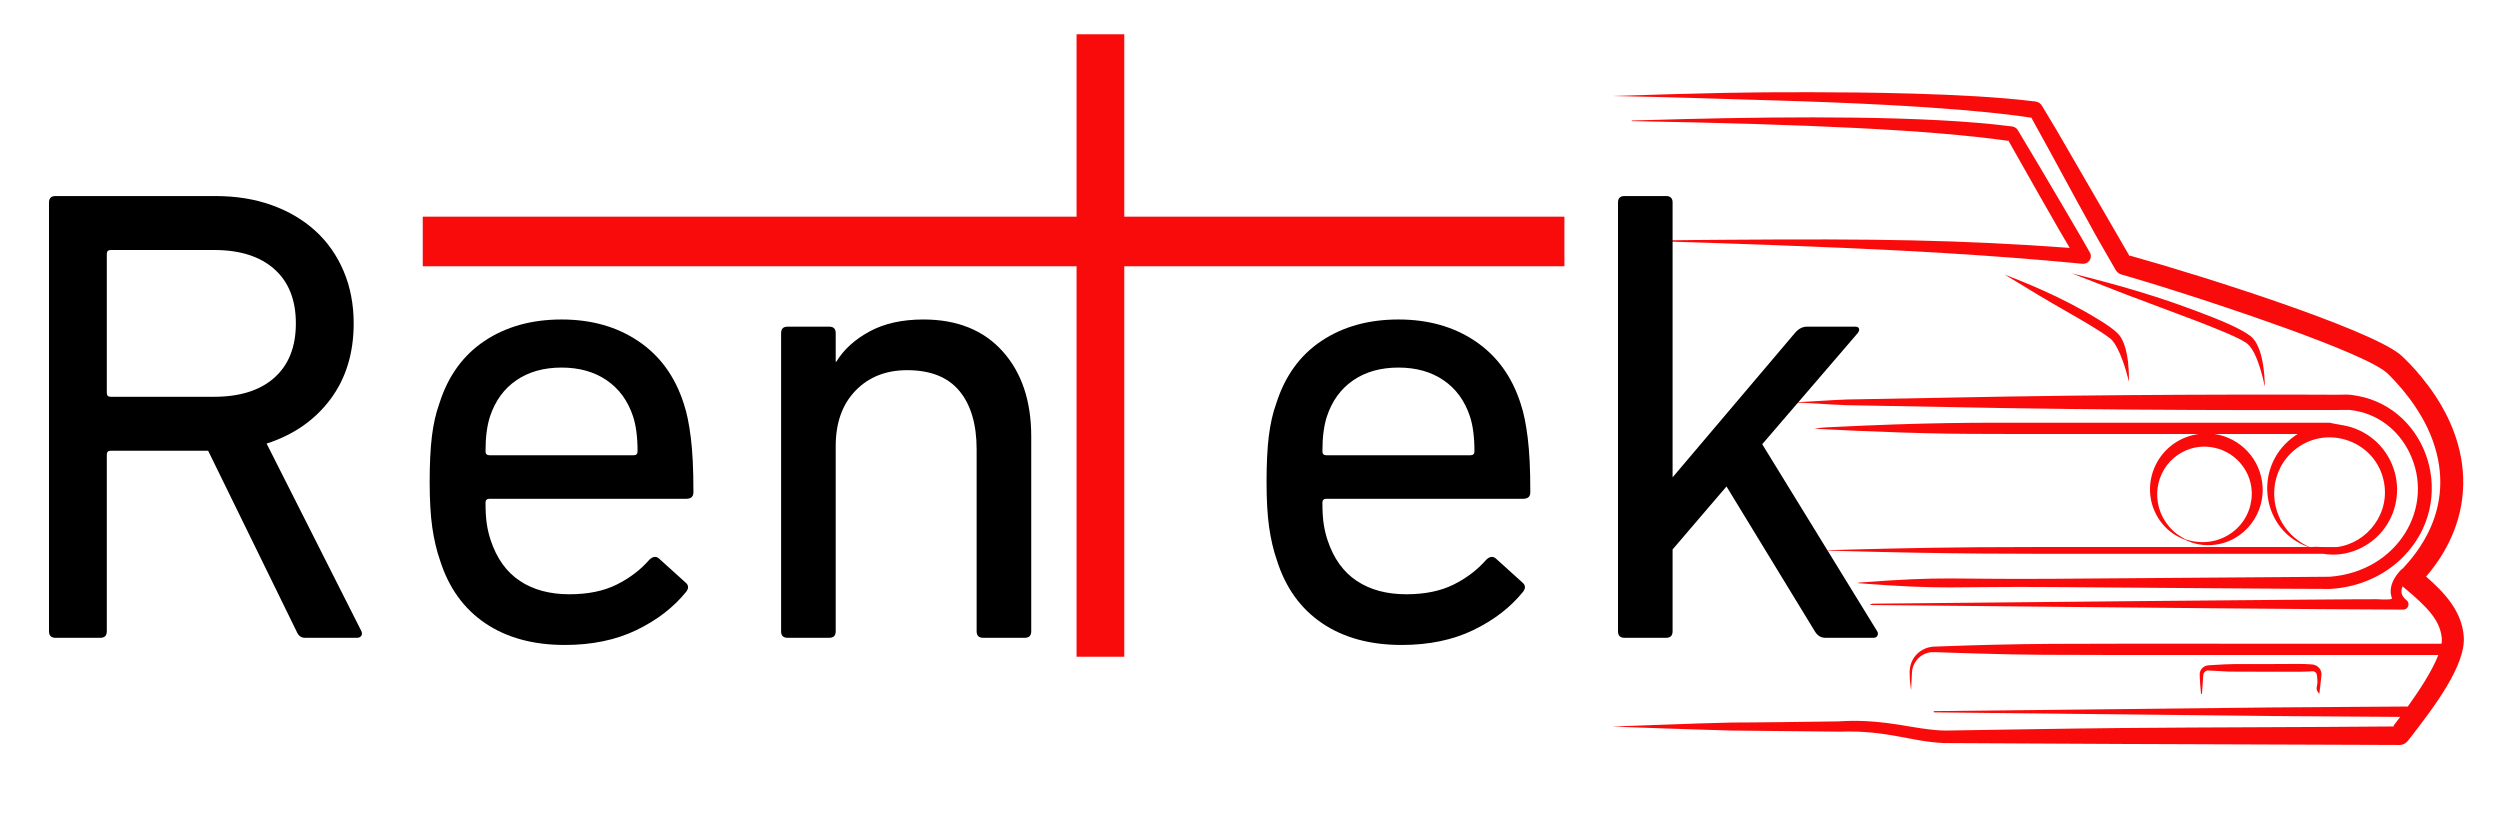
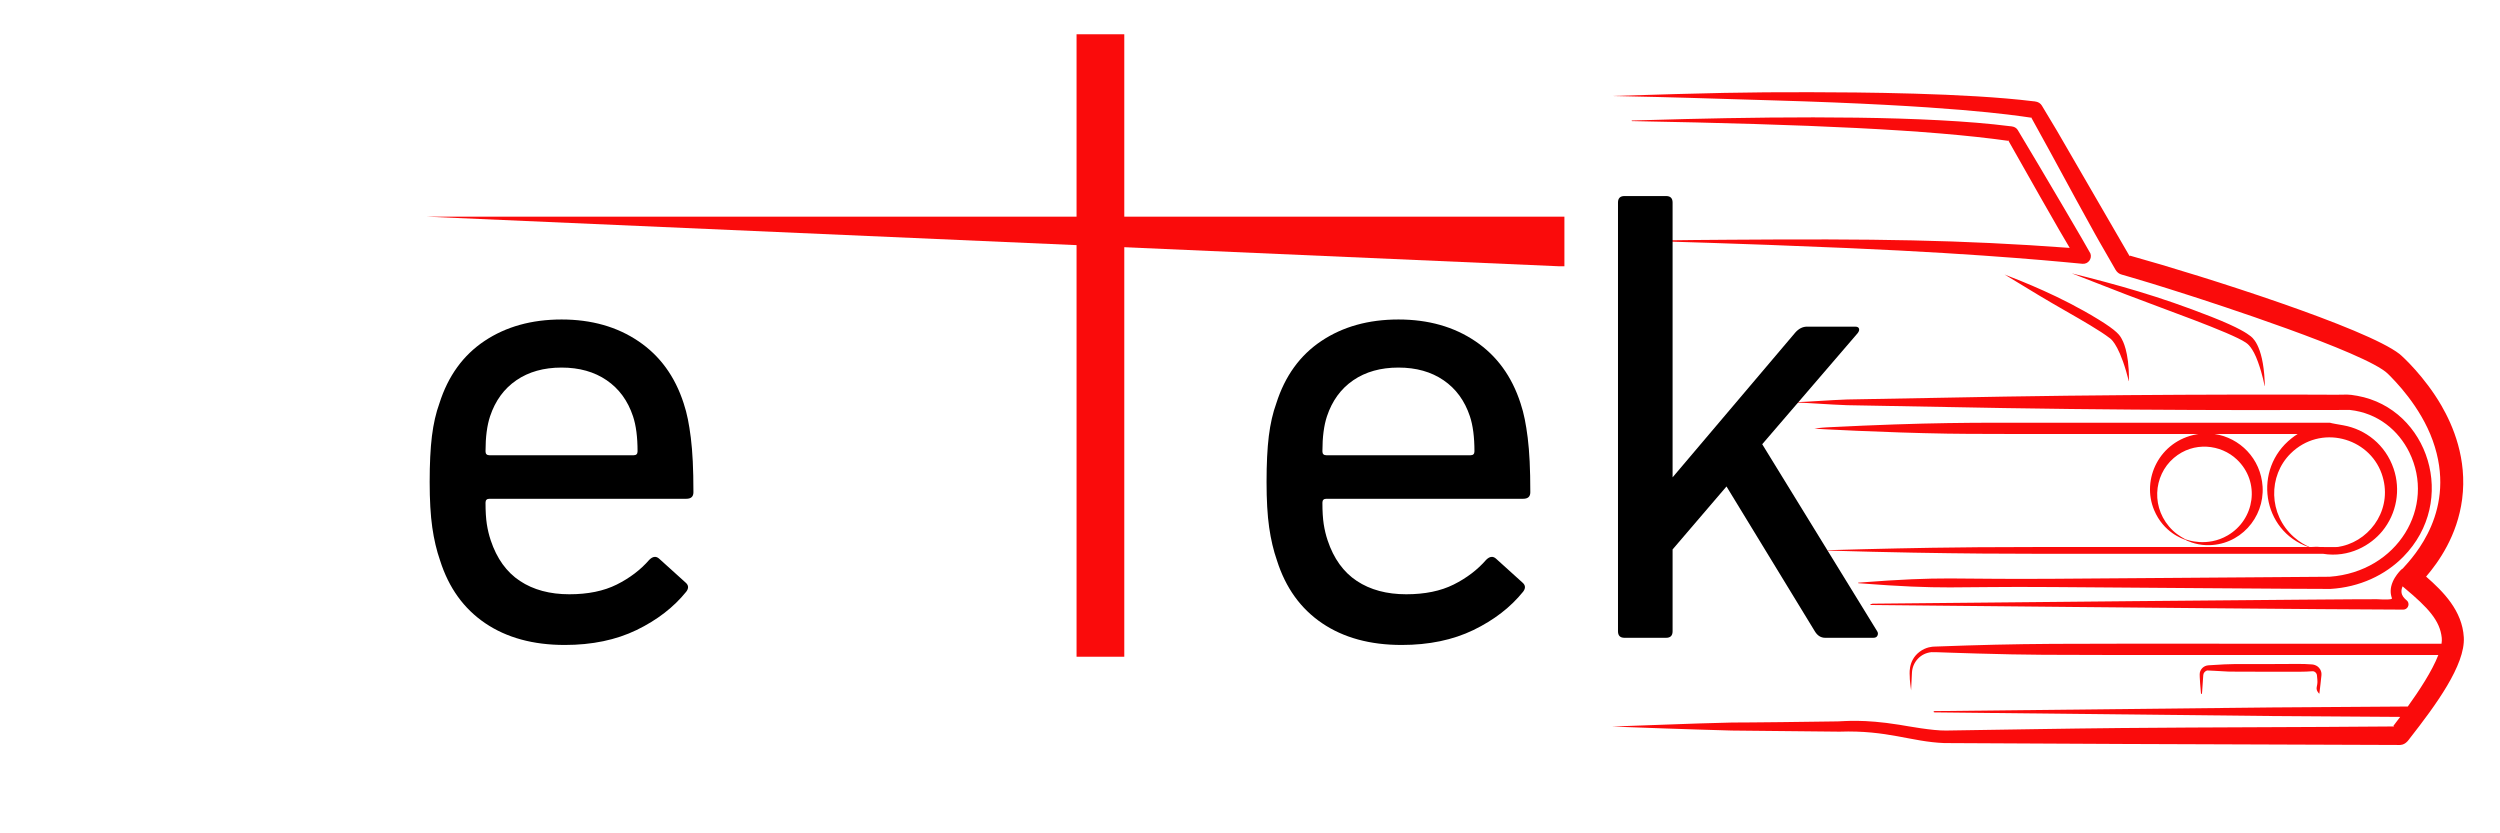
<svg xmlns="http://www.w3.org/2000/svg" width="1200" zoomAndPan="magnify" viewBox="0 0 900 300" height="400" preserveAspectRatio="xMidYMid meet" version="1.0">
  <defs>
    <g />
    <clipPath id="a49e442002">
      <path d="M 387.492 12.18 L 404.742 12.18 L 404.742 236.43 L 387.492 236.43 Z M 387.492 12.18 " clip-rule="nonzero" />
    </clipPath>
    <clipPath id="26e5e52c13">
-       <path d="M 152.188 77.941 L 563.188 77.941 L 563.188 95.941 L 152.188 95.941 Z M 152.188 77.941 " clip-rule="nonzero" />
+       <path d="M 152.188 77.941 L 563.188 77.941 L 563.188 95.941 Z M 152.188 77.941 " clip-rule="nonzero" />
    </clipPath>
  </defs>
  <path fill="#fa0b0b" d="M 791.441 156.242 C 717.664 156.246 709.664 156.25 700.973 156.109 C 678.398 155.746 653.27 154.359 653.199 154.328 C 653.145 154.305 655.258 153.965 657.727 153.84 C 694.852 151.988 710.793 152.176 734.934 152.176 L 838.75 152.176 C 839.215 152.371 842.48 152.91 843.625 153.117 C 851.59 154.559 858.766 160.07 861.707 168.734 C 864.277 176.293 862.848 184.859 857.613 191.227 C 853.512 196.215 845.734 200.918 836.23 199.359 L 750.031 199.359 C 730.504 199.359 703.113 199.543 658.176 198.215 C 658.172 198.215 657.91 198.246 657.91 198.137 C 657.91 198.102 657.953 198.066 657.988 198.066 C 659.309 198.012 679.523 197.449 695.539 197.195 C 717.906 196.844 731.414 196.914 831.031 196.914 C 814.246 191.043 810.973 168.84 824.965 157.785 C 825.676 157.219 826.41 156.707 827.16 156.242 C 816.195 156.242 806.262 156.242 797.246 156.242 C 806.273 157.574 813.914 165.039 814.535 175.215 C 815.211 186.34 806.371 196.602 794.262 196.258 C 790.195 196.141 786.957 194.477 786.93 194.461 L 786.945 194.418 C 785.676 193.953 778.883 191.742 775.484 183.629 C 770.844 172.547 777.363 158.762 790.828 156.344 C 791.031 156.305 791.234 156.273 791.441 156.242 Z M 841.715 196.895 C 842.223 196.812 842.746 196.707 843.285 196.578 C 853.996 194.004 861.621 182.434 857.395 170.516 C 852.75 157.422 835.352 152.652 824.613 163.277 C 816.516 171.289 816.574 185.16 825.797 193.336 C 827.926 195.227 830.043 196.32 831.402 196.914 C 831.688 196.914 831.973 196.914 832.262 196.914 C 832.461 196.914 834.238 196.77 835.191 196.922 C 839.59 196.941 840.496 197.004 841.715 196.895 Z M 787.008 194.262 L 787.023 194.219 C 787.105 194.242 794.477 197.133 801.992 192.73 C 811.762 187.012 813.812 173.496 805.262 165.406 C 799.531 159.984 789.734 158.762 782.57 164.871 C 775.117 171.223 774.199 183.336 782.246 191.02 C 784.16 192.848 786.594 194.055 787.008 194.262 Z M 864.98 204.68 C 869 200.27 884.742 183.551 875.797 158.621 C 871.324 146.164 861.992 136.898 859.645 134.57 C 851.863 126.84 794.41 108.344 788.59 106.469 C 764.211 98.617 763.941 99.16 762.781 98.395 C 762.668 98.32 762.055 97.914 761.617 97.156 C 755.375 86.332 754.754 85.211 754.176 84.164 C 742.547 63.16 742.66 62.918 731.191 42.195 L 731.168 42.359 C 724.348 41.359 702.031 37.984 638.156 36.129 C 607.594 35.238 607.602 35.133 580.219 34.555 C 616.168 33.438 628.469 33.156 651.531 33.195 C 669.055 33.223 707.812 33.465 731.977 36.453 C 732.285 36.492 734.133 36.465 735.066 38.012 C 739.402 45.191 740.016 46.238 740.434 46.961 C 753.648 69.637 753.602 69.816 766.684 92.266 L 766.75 92.02 C 793.977 99.594 851.902 118.129 863.832 127.441 C 864.906 128.281 872.941 135.68 878.914 146.02 C 883.035 153.148 888.258 165.156 886.371 179.695 C 884.652 192.891 877.809 202.434 873.395 207.574 C 879.586 212.98 886.418 219.855 886.969 229.434 C 887.539 239.395 876.82 253.926 867.496 265.852 C 867.332 266.062 866.402 267.574 864.965 268.023 C 864.426 268.191 863.953 268.191 863.867 268.191 C 815.328 268.086 701.41 267.562 699.91 267.504 C 687.953 267.035 679.508 262.797 662.203 263.398 C 661.535 263.422 624.301 263.016 623.465 263 C 619.777 262.93 601.426 262.312 599.508 262.25 C 589.91 261.93 589.914 261.879 580.32 261.555 C 586.719 261.344 593.113 261.078 599.508 260.863 C 607.492 260.594 615.477 260.27 623.465 260.113 C 626.52 260.055 626.516 260.203 661.648 259.699 C 663.938 259.664 670.672 258.816 683.684 260.906 C 686.883 261.422 695.598 263.066 700.562 262.996 C 721.562 262.699 742.559 262.281 763.559 262.09 C 796.336 261.789 829.113 261.816 861.887 261.523 L 861.621 261.316 C 862.176 260.578 863.027 259.465 864.062 258.086 C 851.332 258.012 825.375 257.84 818.035 257.773 C 796.828 257.574 696.348 256.457 696.316 256.449 C 696.02 256.363 696.02 256.082 696.316 256 C 696.348 255.992 796.828 254.875 818.035 254.676 C 825.953 254.602 855.539 254.41 866.809 254.344 C 870.73 248.887 875.555 241.621 877.801 235.797 C 748.875 235.801 737.148 235.852 724.145 235.574 C 704.988 235.168 696.355 234.691 695.363 234.777 C 691.41 235.117 688.473 238.348 688.301 242.211 C 688.277 242.719 688.016 248.477 687.992 248.535 C 687.977 248.574 687.406 244.102 687.508 243.523 C 687.566 243.184 686.629 238.059 690.98 234.695 C 693.367 232.852 695.828 232.793 696.312 232.777 C 730.02 231.535 739.465 231.734 807.164 231.734 L 878.953 231.734 C 879.066 230.98 879.098 230.281 879.035 229.645 C 878.406 223.414 874.137 218.797 865.754 211.785 C 865.688 211.73 865.285 211.391 864.938 211.082 C 863.477 214.449 866.309 215.82 866.766 216.52 C 867.582 217.773 866.664 219.465 865.168 219.461 C 836.312 219.383 755.922 218.605 746.422 218.512 C 745.918 218.508 673.469 217.797 673.469 217.797 C 673.359 217.77 673.34 217.59 673.234 217.566 C 673.562 217.559 673.859 217.328 674.188 217.324 C 685.027 217.184 853.168 215.582 855.699 215.719 C 857.832 215.836 861.344 215.996 861.102 215.359 C 860.52 213.82 860.355 211.809 861.414 209.379 C 862.262 207.434 863.621 205.934 864.113 205.406 C 864.465 205.031 864.73 204.801 864.98 204.68 Z M 645.352 144.844 C 651.898 144.621 658.43 144.035 664.98 143.812 C 665.504 143.797 714.316 142.898 721.59 142.777 C 782.125 141.773 839.5 142.102 841.148 142.105 C 844.93 142.117 844.957 141.824 848.684 142.504 C 874.324 147.191 884.973 180.344 865.195 200.43 C 858.664 207.062 849.477 211.391 838.945 212.016 C 837.625 212.098 746.965 211.398 738.965 211.34 C 701.312 211.051 701.266 212.418 669.047 209.961 C 668.902 209.949 668.902 209.754 669.047 209.746 C 701.242 207.289 701.293 208.652 738.93 208.363 C 755.121 208.238 838.309 207.656 838.66 207.629 C 863.234 205.832 877.043 182.426 867.316 162.766 C 863.469 154.992 856.102 148.688 845.957 147.582 C 845.355 147.516 786.668 147.988 721.508 146.906 C 714.312 146.785 665.488 145.891 664.969 145.871 C 658.426 145.648 651.895 145.066 645.352 144.844 Z M 722.926 50.461 L 722.895 50.688 C 694.473 46.695 651.062 44.773 588.109 43.609 C 587.91 43.605 587.707 43.633 587.508 43.598 C 587.363 43.574 587.363 43.41 587.508 43.383 C 587.512 43.383 597.562 43.086 606.551 42.863 C 645.453 41.91 693.684 41.617 723.609 45.434 C 723.883 45.469 725.562 45.441 726.395 46.82 C 734.602 60.438 752.25 90.457 752.543 91.242 C 753.227 93.062 751.809 95.129 749.711 94.965 C 746.402 94.703 717.391 91.547 664.941 89.293 C 622.473 87.469 599.484 87.012 598.91 86.875 C 598.672 86.816 598.676 86.594 598.918 86.543 C 599.211 86.48 620.629 86.32 622.516 86.309 C 674.484 85.93 705.543 86.32 745.098 89.242 C 742.969 85.875 726.371 56.633 722.926 50.461 Z M 834.902 249.742 C 833.09 247.73 834.543 247.316 834.242 244.629 C 834.059 243.039 834.191 243 833.875 242.438 C 833.531 241.832 832.891 241.609 832.469 241.648 C 829.703 241.887 825.73 241.832 823.078 241.828 C 803.781 241.77 803.781 241.844 802.105 241.762 C 798.867 241.609 794.945 241.328 794.68 241.371 C 793.816 241.504 793.234 242.273 793.18 243.012 C 792.707 249.559 792.758 249.57 792.703 249.656 C 792.664 249.715 792.395 250.062 792.355 249.656 C 792.297 249.062 791.734 243.18 791.934 242.188 C 792.18 240.938 793.254 239.625 795.09 239.504 C 804.727 238.871 804.73 239.094 814.383 239.074 C 828.254 239.051 828.258 238.902 832.109 239.18 C 832.145 239.184 834.219 239.148 835.281 241.012 C 835.363 241.152 835.832 241.977 835.73 242.996 C 835.398 246.297 835.367 246.289 834.988 249.586 C 834.98 249.645 834.941 249.785 834.902 249.742 Z M 721.641 98.82 C 728.102 101.355 741.617 106.547 755.336 114.938 C 762.305 119.199 763.156 120.773 763.824 122.012 C 764.094 122.516 766.469 126.48 766.414 136.574 C 766.414 136.621 766.41 137.473 766.312 137.141 C 766.227 136.863 766.34 136.832 765.395 133.613 C 762.328 123.195 759.555 121.77 759.465 121.699 C 756.25 119.168 748.723 114.863 745.23 112.863 C 734.219 106.551 734.266 106.473 721.641 98.82 Z M 745.844 98.41 C 761.957 102.43 777.062 106.551 796.062 114.031 C 806.305 118.066 809.023 120.125 810.016 120.879 C 810.508 121.25 814.672 123.727 815.289 137.297 C 815.297 137.426 815.391 139.465 815.242 138.914 C 815.141 138.527 814.629 135.18 812.863 130.273 C 810.977 125.031 809.074 123.73 808.535 123.363 C 803.129 119.668 778.109 110.941 765.387 106.012 C 755.613 102.223 755.629 102.191 745.844 98.41 Z M 745.844 98.41 " fill-opacity="1" fill-rule="evenodd" />
  <g fill="#000000" fill-opacity="1">
    <g transform="translate(-2.004, 229.608)">
      <g>
-         <path d="M 111.781 0 C 110.383 0 109.375 -0.781 108.75 -2.344 L 76.938 -67.344 L 41.859 -67.344 C 40.922 -67.344 40.453 -66.879 40.453 -65.953 L 40.453 -2.344 C 40.453 -0.781 39.676 0 38.125 0 L 21.984 0 C 20.422 0 19.641 -0.781 19.641 -2.344 L 19.641 -156.688 C 19.641 -158.25 20.422 -159.031 21.984 -159.031 L 79.516 -159.031 C 86.992 -159.031 93.773 -157.938 99.859 -155.75 C 105.941 -153.562 111.164 -150.477 115.531 -146.5 C 119.895 -142.531 123.285 -137.703 125.703 -132.016 C 128.117 -126.328 129.328 -120.051 129.328 -113.188 C 129.328 -102.426 126.52 -93.301 120.906 -85.812 C 115.289 -78.332 107.648 -73.035 97.984 -69.922 L 131.891 -2.812 C 132.359 -2.031 132.438 -1.363 132.125 -0.812 C 131.812 -0.27 131.27 0 130.5 0 Z M 79.047 -86.766 C 88.398 -86.766 95.648 -89.062 100.797 -93.656 C 105.941 -98.258 108.516 -104.77 108.516 -113.188 C 108.516 -121.602 105.941 -128.109 100.797 -132.703 C 95.648 -137.305 88.398 -139.609 79.047 -139.609 L 41.859 -139.609 C 40.922 -139.609 40.453 -139.141 40.453 -138.203 L 40.453 -88.172 C 40.453 -87.234 40.922 -86.766 41.859 -86.766 Z M 79.047 -86.766 " />
-       </g>
+         </g>
    </g>
  </g>
  <g fill="#000000" fill-opacity="1">
    <g transform="translate(142.289, 229.608)">
      <g>
        <path d="M 61.031 2.578 C 49.656 2.578 40.109 -0.031 32.391 -5.25 C 24.672 -10.477 19.254 -18.004 16.141 -27.828 C 14.891 -31.41 13.953 -35.383 13.328 -39.75 C 12.703 -44.113 12.391 -49.57 12.391 -56.125 C 12.391 -62.676 12.66 -68.172 13.203 -72.609 C 13.754 -77.055 14.656 -80.992 15.906 -84.422 C 19.02 -94.242 24.438 -101.727 32.156 -106.875 C 39.875 -112.02 49.113 -114.594 59.875 -114.594 C 70.625 -114.594 79.859 -111.977 87.578 -106.75 C 95.297 -101.531 100.711 -94.086 103.828 -84.422 C 104.453 -82.547 104.957 -80.633 105.344 -78.688 C 105.738 -76.738 106.094 -74.516 106.406 -72.016 C 106.719 -69.523 106.953 -66.68 107.109 -63.484 C 107.266 -60.297 107.344 -56.598 107.344 -52.391 C 107.344 -50.828 106.484 -50.047 104.766 -50.047 L 33.906 -50.047 C 32.969 -50.047 32.5 -49.578 32.5 -48.641 C 32.5 -45.523 32.656 -42.953 32.969 -40.922 C 33.281 -38.898 33.75 -36.953 34.375 -35.078 C 36.562 -28.523 40.07 -23.648 44.906 -20.453 C 49.738 -17.266 55.66 -15.672 62.672 -15.672 C 69.379 -15.672 75.07 -16.836 79.75 -19.172 C 84.426 -21.516 88.32 -24.477 91.438 -28.062 C 92.688 -29.312 93.859 -29.469 94.953 -28.531 L 104.531 -19.875 C 105.625 -18.938 105.703 -17.848 104.766 -16.609 C 100.242 -10.992 94.281 -6.391 86.875 -2.797 C 79.469 0.785 70.852 2.578 61.031 2.578 Z M 85.828 -65.719 C 86.766 -65.719 87.234 -66.188 87.234 -67.125 C 87.234 -72.258 86.688 -76.469 85.594 -79.75 C 83.719 -85.363 80.555 -89.688 76.109 -92.719 C 71.672 -95.758 66.258 -97.281 59.875 -97.281 C 53.477 -97.281 48.055 -95.758 43.609 -92.719 C 39.172 -89.688 36.016 -85.363 34.141 -79.75 C 33.047 -76.469 32.5 -72.258 32.5 -67.125 C 32.5 -66.188 32.969 -65.719 33.906 -65.719 Z M 85.828 -65.719 " />
      </g>
    </g>
  </g>
  <g fill="#000000" fill-opacity="1">
    <g transform="translate(262.026, 229.608)">
      <g>
-         <path d="M 91.906 0 C 90.344 0 89.562 -0.781 89.562 -2.344 L 89.562 -67.812 C 89.562 -76.863 87.492 -83.879 83.359 -88.859 C 79.234 -93.848 72.961 -96.344 64.547 -96.344 C 56.91 -96.344 50.711 -93.883 45.953 -88.969 C 41.203 -84.062 38.828 -77.398 38.828 -68.984 L 38.828 -2.344 C 38.828 -0.781 38.047 0 36.484 0 L 21.516 0 C 19.953 0 19.172 -0.781 19.172 -2.344 L 19.172 -109.688 C 19.172 -111.238 19.953 -112.016 21.516 -112.016 L 36.484 -112.016 C 38.047 -112.016 38.828 -111.238 38.828 -109.688 L 38.828 -99.391 L 39.047 -99.391 C 41.703 -103.754 45.68 -107.379 50.984 -110.266 C 56.285 -113.148 62.754 -114.594 70.391 -114.594 C 82.547 -114.594 92.055 -110.77 98.922 -103.125 C 105.785 -95.488 109.219 -85.281 109.219 -72.5 L 109.219 -2.344 C 109.219 -0.781 108.438 0 106.875 0 Z M 91.906 0 " />
-       </g>
+         </g>
    </g>
  </g>
  <g fill="#000000" fill-opacity="1">
    <g transform="translate(443.568, 229.608)">
      <g>
        <path d="M 61.031 2.578 C 49.656 2.578 40.109 -0.031 32.391 -5.25 C 24.672 -10.477 19.254 -18.004 16.141 -27.828 C 14.891 -31.41 13.953 -35.383 13.328 -39.75 C 12.703 -44.113 12.391 -49.57 12.391 -56.125 C 12.391 -62.676 12.66 -68.172 13.203 -72.609 C 13.754 -77.055 14.656 -80.992 15.906 -84.422 C 19.02 -94.242 24.438 -101.727 32.156 -106.875 C 39.875 -112.02 49.113 -114.594 59.875 -114.594 C 70.625 -114.594 79.859 -111.977 87.578 -106.75 C 95.297 -101.531 100.711 -94.086 103.828 -84.422 C 104.453 -82.547 104.957 -80.633 105.344 -78.688 C 105.738 -76.738 106.094 -74.516 106.406 -72.016 C 106.719 -69.523 106.953 -66.68 107.109 -63.484 C 107.266 -60.297 107.344 -56.598 107.344 -52.391 C 107.344 -50.828 106.484 -50.047 104.766 -50.047 L 33.906 -50.047 C 32.969 -50.047 32.5 -49.578 32.5 -48.641 C 32.5 -45.523 32.656 -42.953 32.969 -40.922 C 33.281 -38.898 33.75 -36.953 34.375 -35.078 C 36.562 -28.523 40.07 -23.648 44.906 -20.453 C 49.738 -17.266 55.66 -15.672 62.672 -15.672 C 69.379 -15.672 75.07 -16.836 79.75 -19.172 C 84.426 -21.516 88.32 -24.477 91.438 -28.062 C 92.688 -29.312 93.859 -29.469 94.953 -28.531 L 104.531 -19.875 C 105.625 -18.938 105.703 -17.848 104.766 -16.609 C 100.242 -10.992 94.281 -6.391 86.875 -2.797 C 79.469 0.785 70.852 2.578 61.031 2.578 Z M 85.828 -65.719 C 86.766 -65.719 87.234 -66.188 87.234 -67.125 C 87.234 -72.258 86.688 -76.469 85.594 -79.75 C 83.719 -85.363 80.555 -89.688 76.109 -92.719 C 71.672 -95.758 66.258 -97.281 59.875 -97.281 C 53.477 -97.281 48.055 -95.758 43.609 -92.719 C 39.172 -89.688 36.016 -85.363 34.141 -79.75 C 33.047 -76.469 32.5 -72.258 32.5 -67.125 C 32.5 -66.188 32.969 -65.719 33.906 -65.719 Z M 85.828 -65.719 " />
      </g>
    </g>
  </g>
  <g fill="#000000" fill-opacity="1">
    <g transform="translate(563.305, 229.608)">
      <g>
        <path d="M 93.781 0 C 92.219 0 90.969 -0.781 90.031 -2.344 L 58.234 -54.484 L 38.828 -31.812 L 38.828 -2.344 C 38.828 -0.781 38.047 0 36.484 0 L 21.516 0 C 19.953 0 19.172 -0.781 19.172 -2.344 L 19.172 -156.688 C 19.172 -158.25 19.953 -159.031 21.516 -159.031 L 36.484 -159.031 C 38.047 -159.031 38.828 -158.25 38.828 -156.688 L 38.828 -57.766 L 83.016 -109.906 C 84.266 -111.312 85.672 -112.016 87.234 -112.016 L 104.531 -112.016 C 105.312 -112.016 105.781 -111.781 105.938 -111.312 C 106.094 -110.844 105.938 -110.301 105.469 -109.688 L 71.094 -69.688 L 112.484 -2.344 C 112.797 -1.875 112.832 -1.363 112.594 -0.812 C 112.363 -0.27 111.859 0 111.078 0 Z M 93.781 0 " />
      </g>
    </g>
  </g>
  <g clip-path="url(#a49e442002)">
    <path fill="#fa0b0b" d="M 387.559 236.43 L 387.559 12.344 L 404.797 12.344 L 404.797 236.43 Z M 387.559 236.43 " fill-opacity="1" fill-rule="nonzero" />
  </g>
  <g clip-path="url(#26e5e52c13)">
    <path fill="#fa0b0b" d="M 563.188 77.992 L 152.094 77.992 L 152.094 95.867 L 563.188 95.867 Z M 563.188 77.992 " fill-opacity="1" fill-rule="nonzero" />
  </g>
</svg>